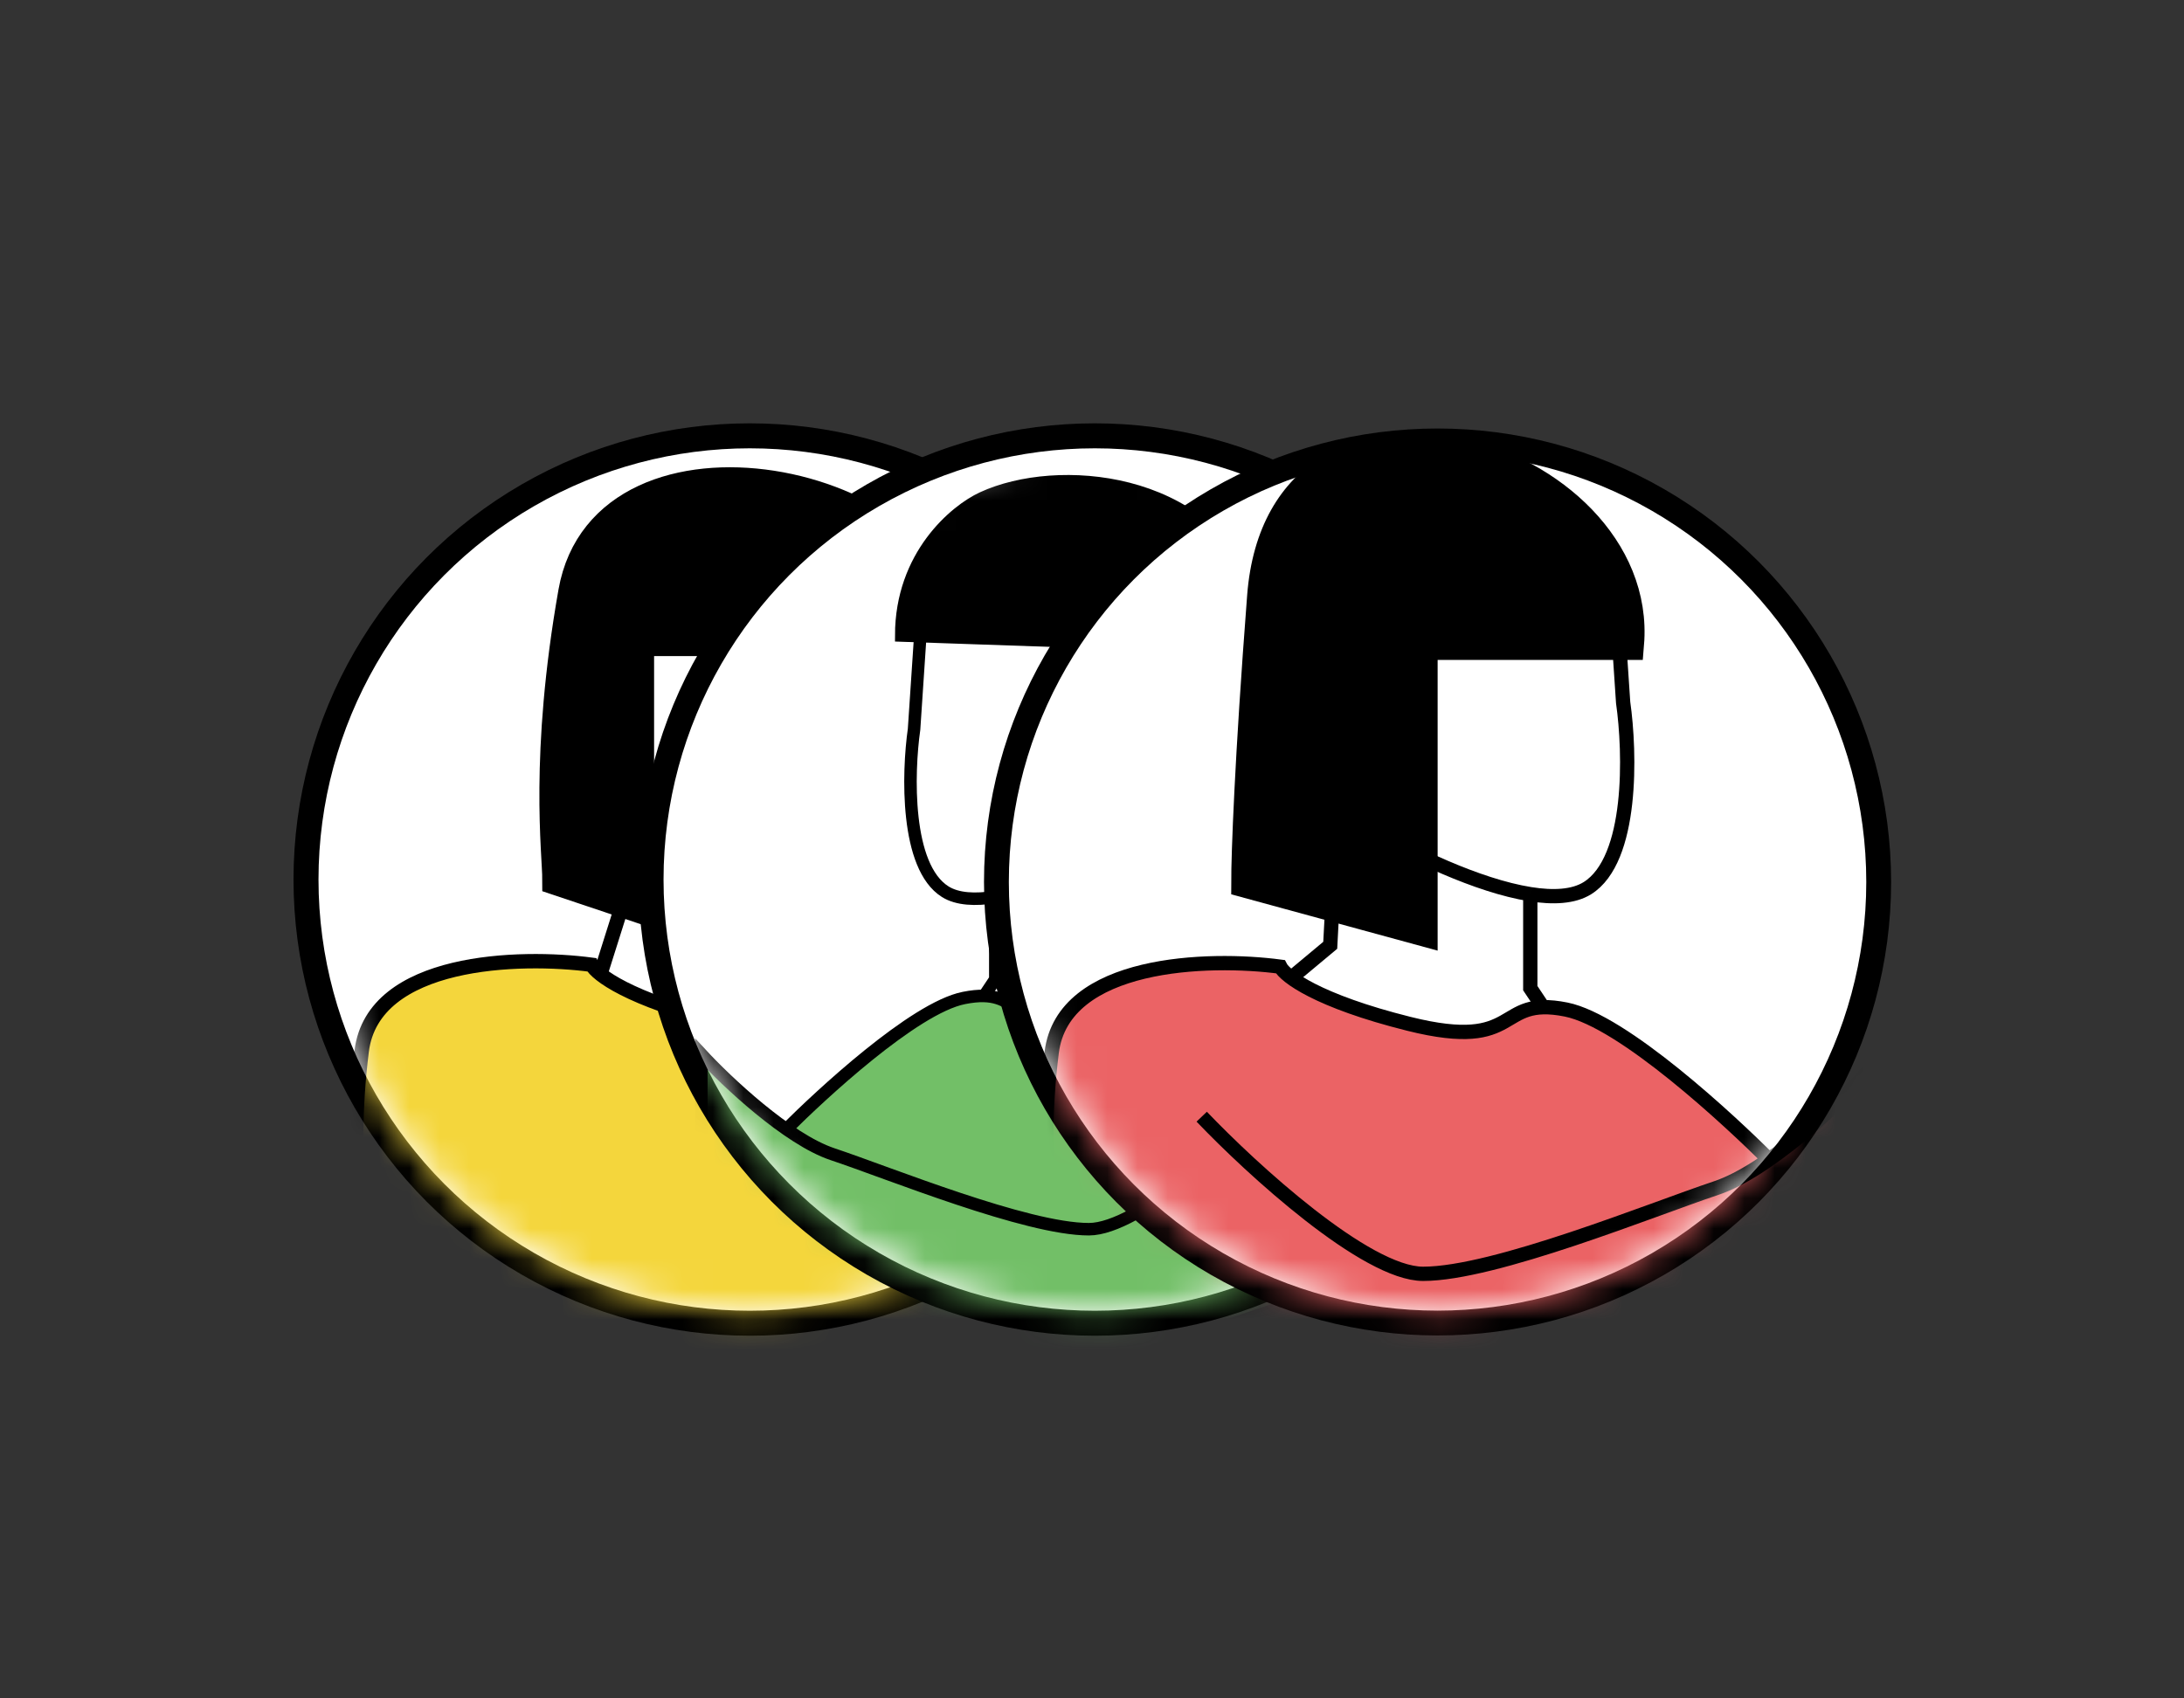
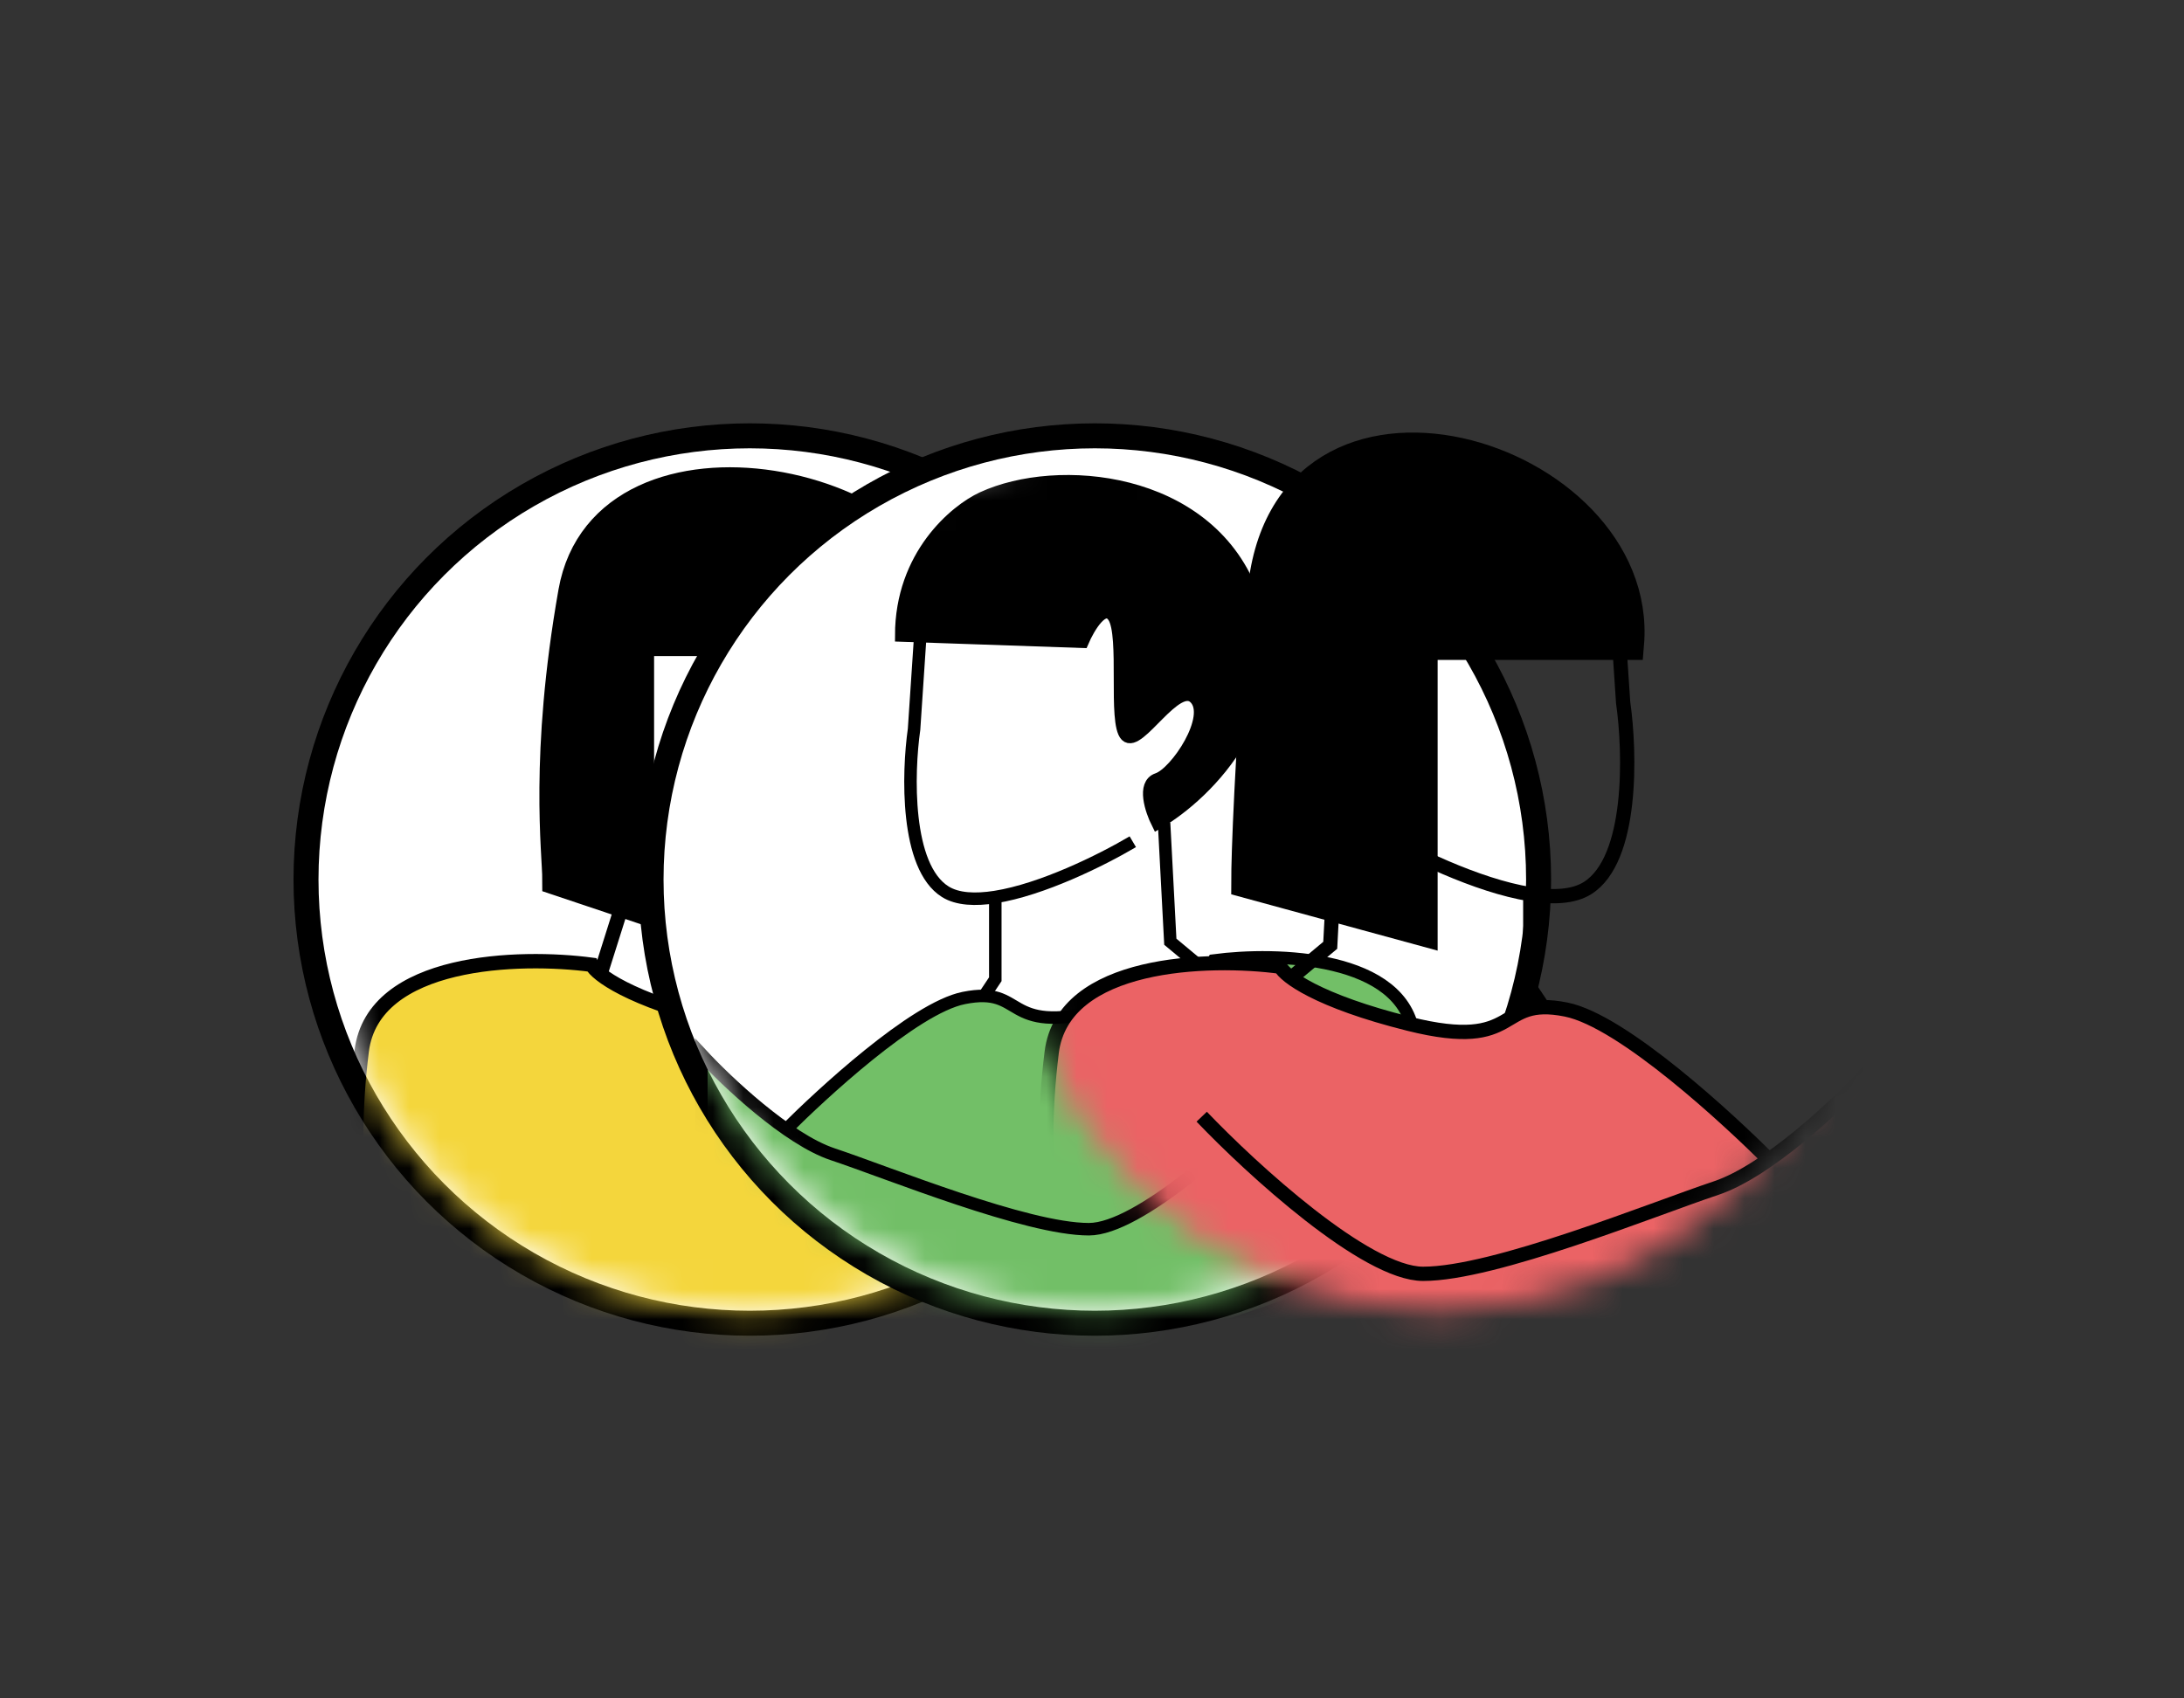
<svg xmlns="http://www.w3.org/2000/svg" width="72" height="56" viewBox="0 0 72 56" fill="none">
  <rect x="0" y="0" width="72" height="56" fill="#333333" stroke="none" />
  <circle cx="24.718" cy="29" r="14.63" fill="white" stroke="black" stroke-width="0.824" />
  <mask id="mask0_40000001_4210" style="mask-type:alpha" maskUnits="userSpaceOnUse" x="10" y="14" width="29" height="30">
    <circle cx="24.718" cy="29" r="14.218" fill="#D9D9D9" />
  </mask>
  <g mask="url(#mask0_40000001_4210)">
    <path d="M20.5 26.722V29.881L19.741 32.285L20.215 35.365H29.691C29.691 35.365 27.873 31.797 28.4 28.999" stroke="black" stroke-width="0.474" />
    <path d="M28.983 33.233C30.751 33.586 33.977 36.511 35.427 37.928C37.133 37.359 37.986 36.391 38.934 35.365V43.657L25.666 47.922L13.109 43.657C11.924 41.999 11.45 38.445 11.924 34.654C12.303 31.621 17.136 31.495 19.506 31.811C19.664 32.127 20.738 32.948 23.77 33.706C27.561 34.654 26.613 32.759 28.983 33.233Z" fill="#F4D63C" />
    <path d="M35.711 38.208C34.447 36.944 30.878 33.612 28.983 33.233C26.613 32.759 27.561 34.654 23.77 33.706C20.738 32.948 19.664 32.127 19.506 31.811C17.136 31.495 12.303 31.621 11.924 34.654C11.45 38.445 11.924 41.999 13.109 43.657L25.666 47.922L38.934 43.657V35.365C37.986 36.391 37.133 37.359 35.427 37.928" stroke="black" stroke-width="0.474" />
  </g>
  <path d="M18.404 29.006C18.404 28.128 17.976 24.936 18.931 19.527C19.983 13.565 31.043 15.671 31.569 21.106C32.096 26.542 34.202 26.729 34.202 26.729L27.882 29.006L28.41 21.106H21.037V29.889L18.404 29.006Z" fill="black" stroke="black" stroke-width="1.053" />
  <circle cx="36.093" cy="29" r="14.63" fill="white" stroke="black" stroke-width="0.824" />
  <mask id="mask1_40000001_4210" style="mask-type:alpha" maskUnits="userSpaceOnUse" x="21" y="14" width="30" height="30">
    <circle cx="36.101" cy="29" r="14.218" fill="#D9D9D9" />
  </mask>
  <g mask="url(#mask1_40000001_4210)">
    <path d="M30.34 20.954L30.134 24.045C29.928 25.488 29.845 28.578 31.164 29.403C31.563 29.652 32.148 29.681 32.812 29.576M37.345 27.754C36.291 28.377 34.342 29.334 32.812 29.576M38.376 27.136L38.582 31.051L39.818 32.081L39.406 34.76H31.164L32.812 32.288V29.576" stroke="black" stroke-width="0.412" />
    <path d="M35.687 21.16L29.711 20.954C29.711 18.316 31.497 16.832 32.39 16.42C34.862 15.279 39.767 15.72 41.25 19.511C42.734 23.303 39.808 26.174 38.16 27.136C37.953 26.723 37.665 25.858 38.16 25.693C38.778 25.487 40.014 23.632 39.396 23.014C38.778 22.396 37.541 24.663 37.129 24.251C36.717 23.838 37.129 20.954 36.717 20.335C36.387 19.841 35.893 20.679 35.687 21.16Z" fill="black" stroke="black" stroke-width="0.412" />
    <path d="M31.776 32.906C30.127 33.235 27.023 36.134 25.924 37.233C24.8 36.45 23.683 35.369 23.121 34.76V41.972L34.661 45.681L45.582 41.972C46.612 40.53 47.024 37.439 46.612 34.142C46.282 31.504 42.079 31.394 40.018 31.669C39.881 31.944 38.947 32.658 36.309 33.318C33.012 34.142 33.836 32.493 31.776 32.906Z" fill="#72BF67" />
    <path d="M25.924 37.233C27.023 36.134 30.127 33.235 31.776 32.906C33.836 32.493 33.012 34.142 36.309 33.318C38.947 32.658 39.881 31.944 40.018 31.669C42.079 31.394 46.282 31.504 46.612 34.142C47.024 37.439 46.612 40.53 45.582 41.972L34.661 45.681L23.121 41.972V34.76C23.945 35.653 25.965 37.562 27.448 38.057C29.303 38.675 33.836 40.53 35.897 40.53C37.545 40.53 40.842 37.508 42.285 35.996" stroke="black" stroke-width="0.412" />
  </g>
-   <circle cx="47.392" cy="29.081" r="14.543" fill="white" stroke="black" stroke-width="0.819" />
  <mask id="mask2_40000001_4210" style="mask-type:alpha" maskUnits="userSpaceOnUse" x="33" y="14" width="29" height="30">
    <circle cx="47.392" cy="29.08" r="14.134" fill="#D9D9D9" />
  </mask>
  <g mask="url(#mask2_40000001_4210)">
    <path d="M53.274 19.629L53.51 23.162C53.745 24.81 53.839 28.343 52.332 29.285C51.876 29.57 51.207 29.604 50.449 29.483M45.267 27.401C46.472 28.113 48.699 29.206 50.449 29.483M44.09 26.694L43.854 31.169L42.441 32.347L42.912 35.408H52.332L50.449 32.582V29.483" stroke="black" stroke-width="0.471" />
    <path d="M51.628 33.287C53.512 33.664 57.06 36.977 58.316 38.233C59.601 37.338 60.877 36.102 61.52 35.407V43.65L48.331 47.889L35.848 43.65C34.671 42.001 34.2 38.469 34.671 34.7C35.047 31.686 39.852 31.56 42.207 31.874C42.364 32.188 43.432 33.005 46.447 33.758C50.215 34.7 49.273 32.816 51.628 33.287Z" fill="#EB6365" />
    <path d="M58.316 38.233C57.06 36.977 53.512 33.664 51.628 33.287C49.273 32.816 50.215 34.7 46.447 33.758C43.432 33.005 42.364 32.188 42.207 31.874C39.852 31.56 35.047 31.686 34.671 34.7C34.2 38.469 34.671 42.001 35.848 43.65L48.331 47.889L61.52 43.65V35.407C60.578 36.428 58.269 38.61 56.574 39.175C54.454 39.882 49.273 42.001 46.917 42.001C45.033 42.001 41.265 38.547 39.617 36.82" stroke="black" stroke-width="0.471" />
  </g>
  <path d="M53.676 21.236H46.871V30.659L41.113 29.088C41.113 28.216 41.218 25.11 41.637 19.666C42.281 11.291 54.2 14.955 53.676 21.236Z" fill="black" stroke="black" stroke-width="1.047" />
</svg>